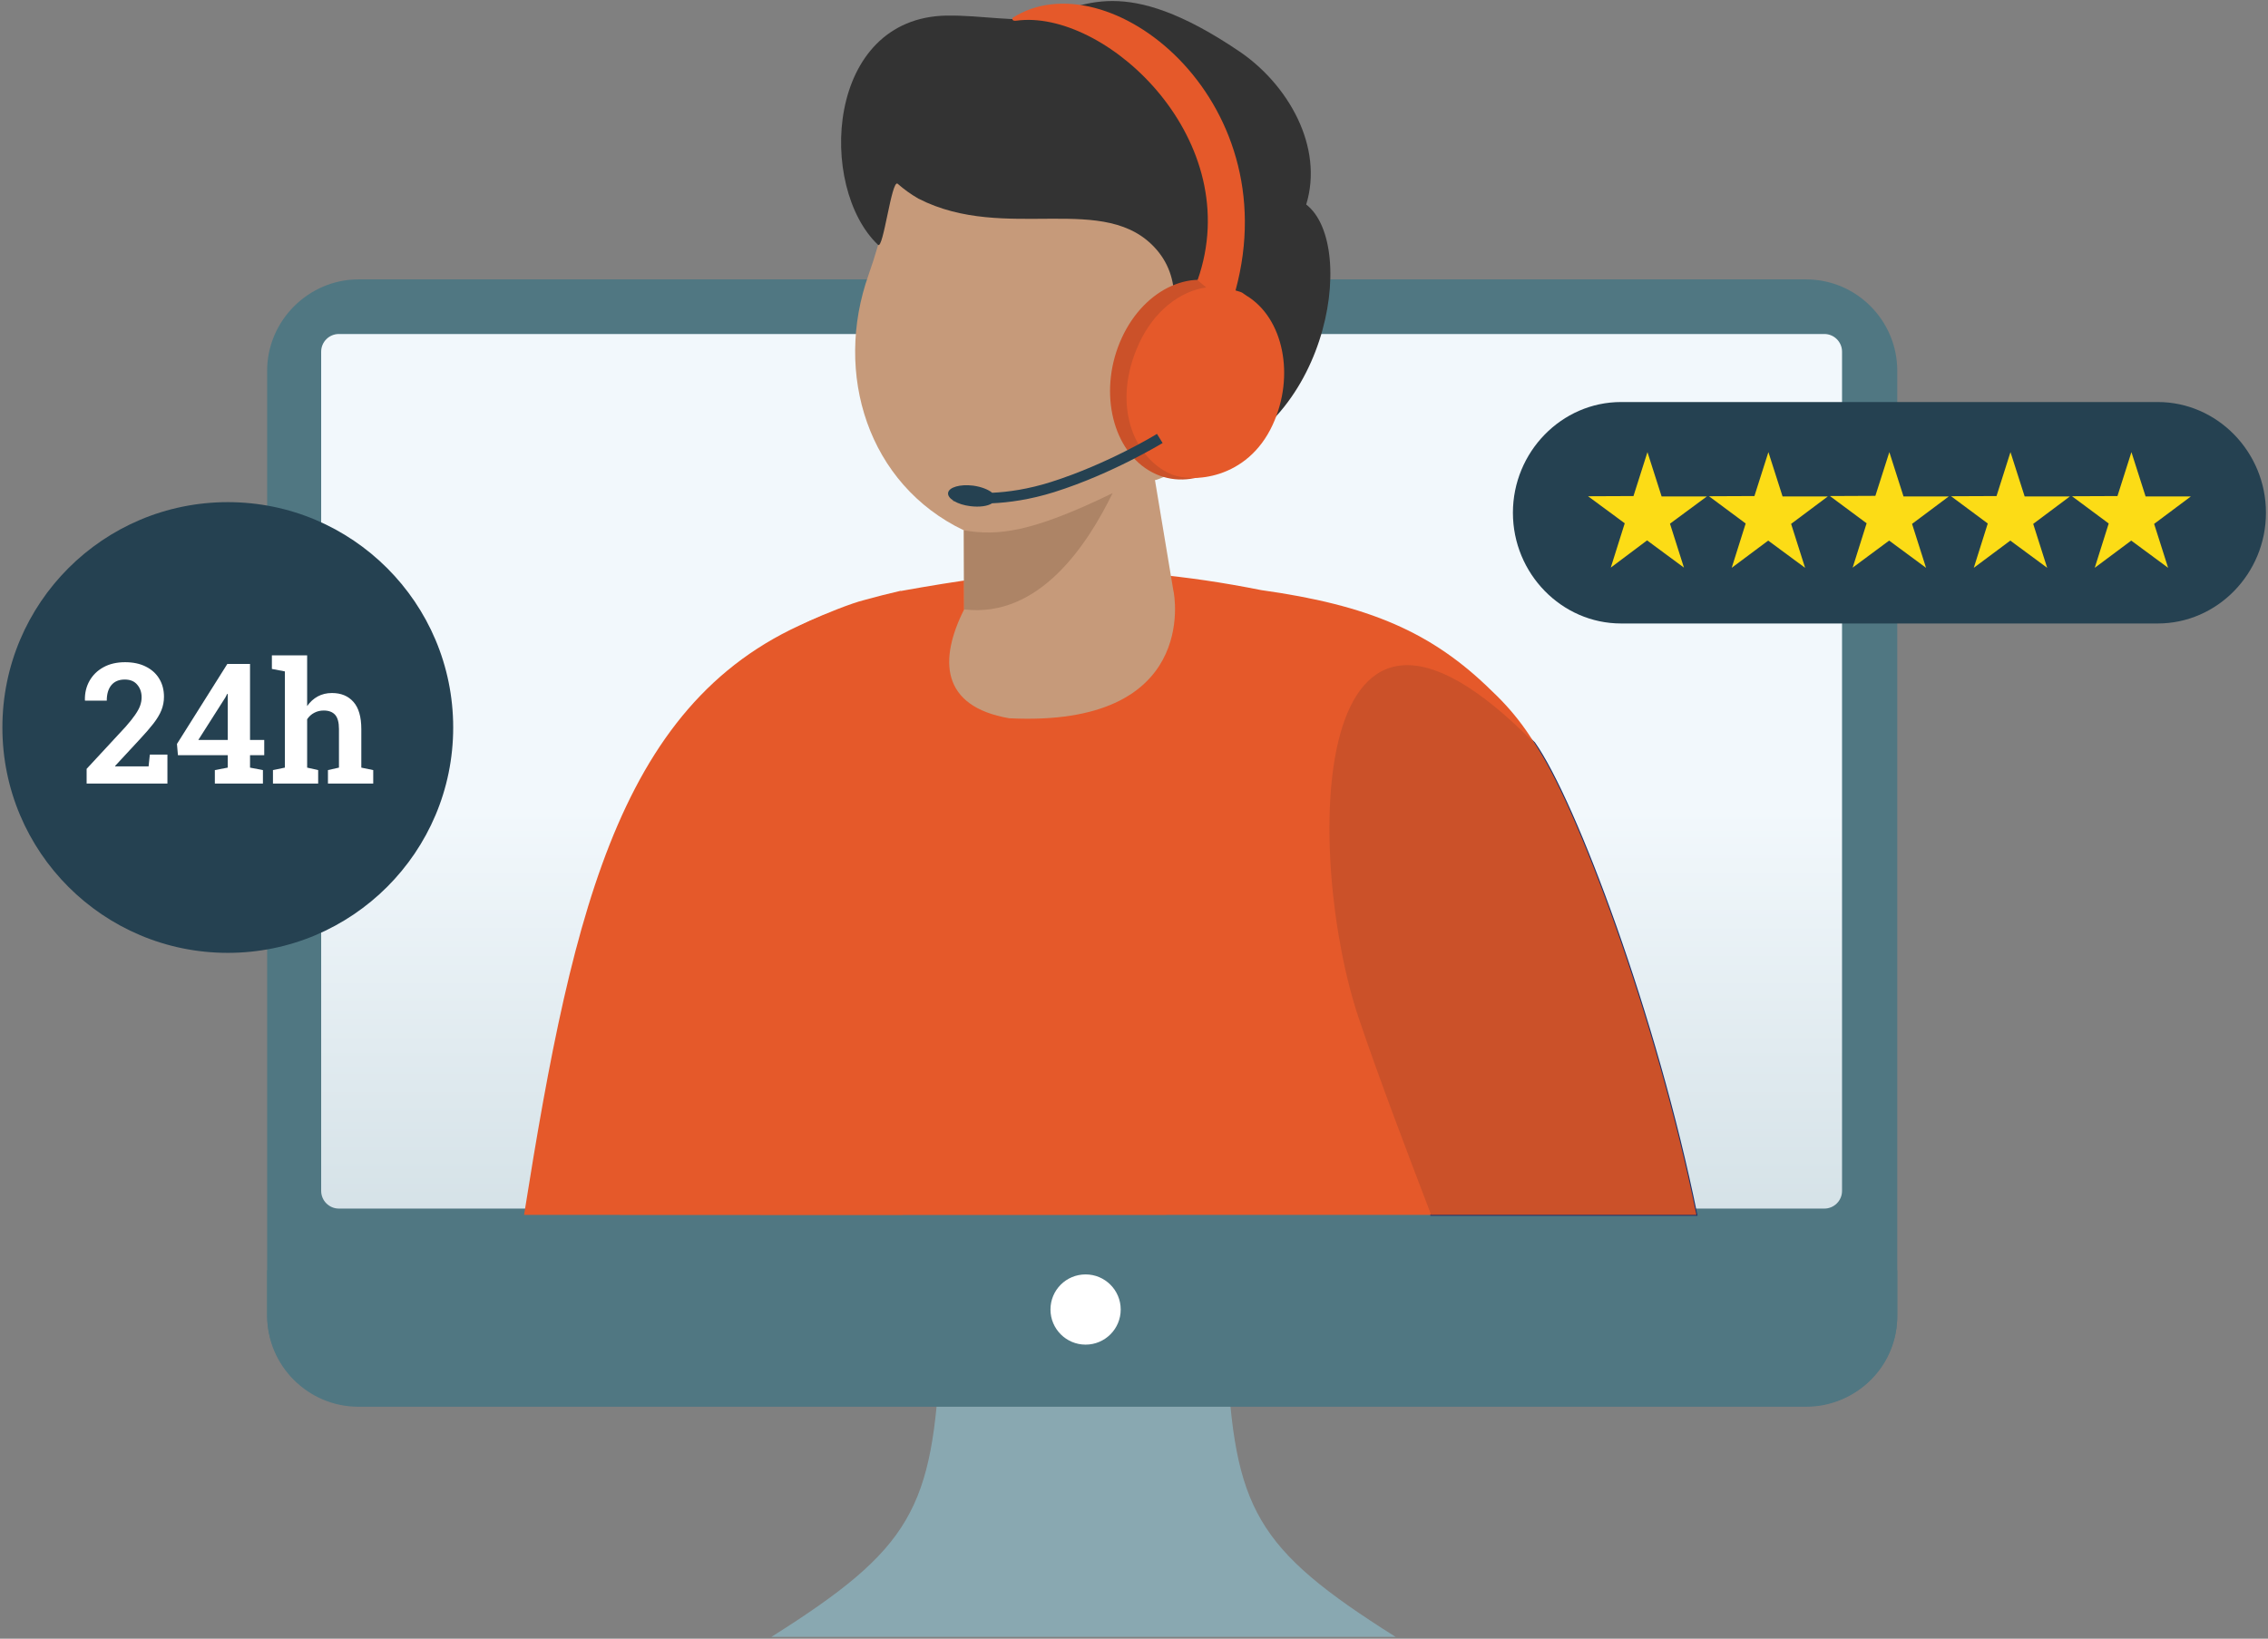
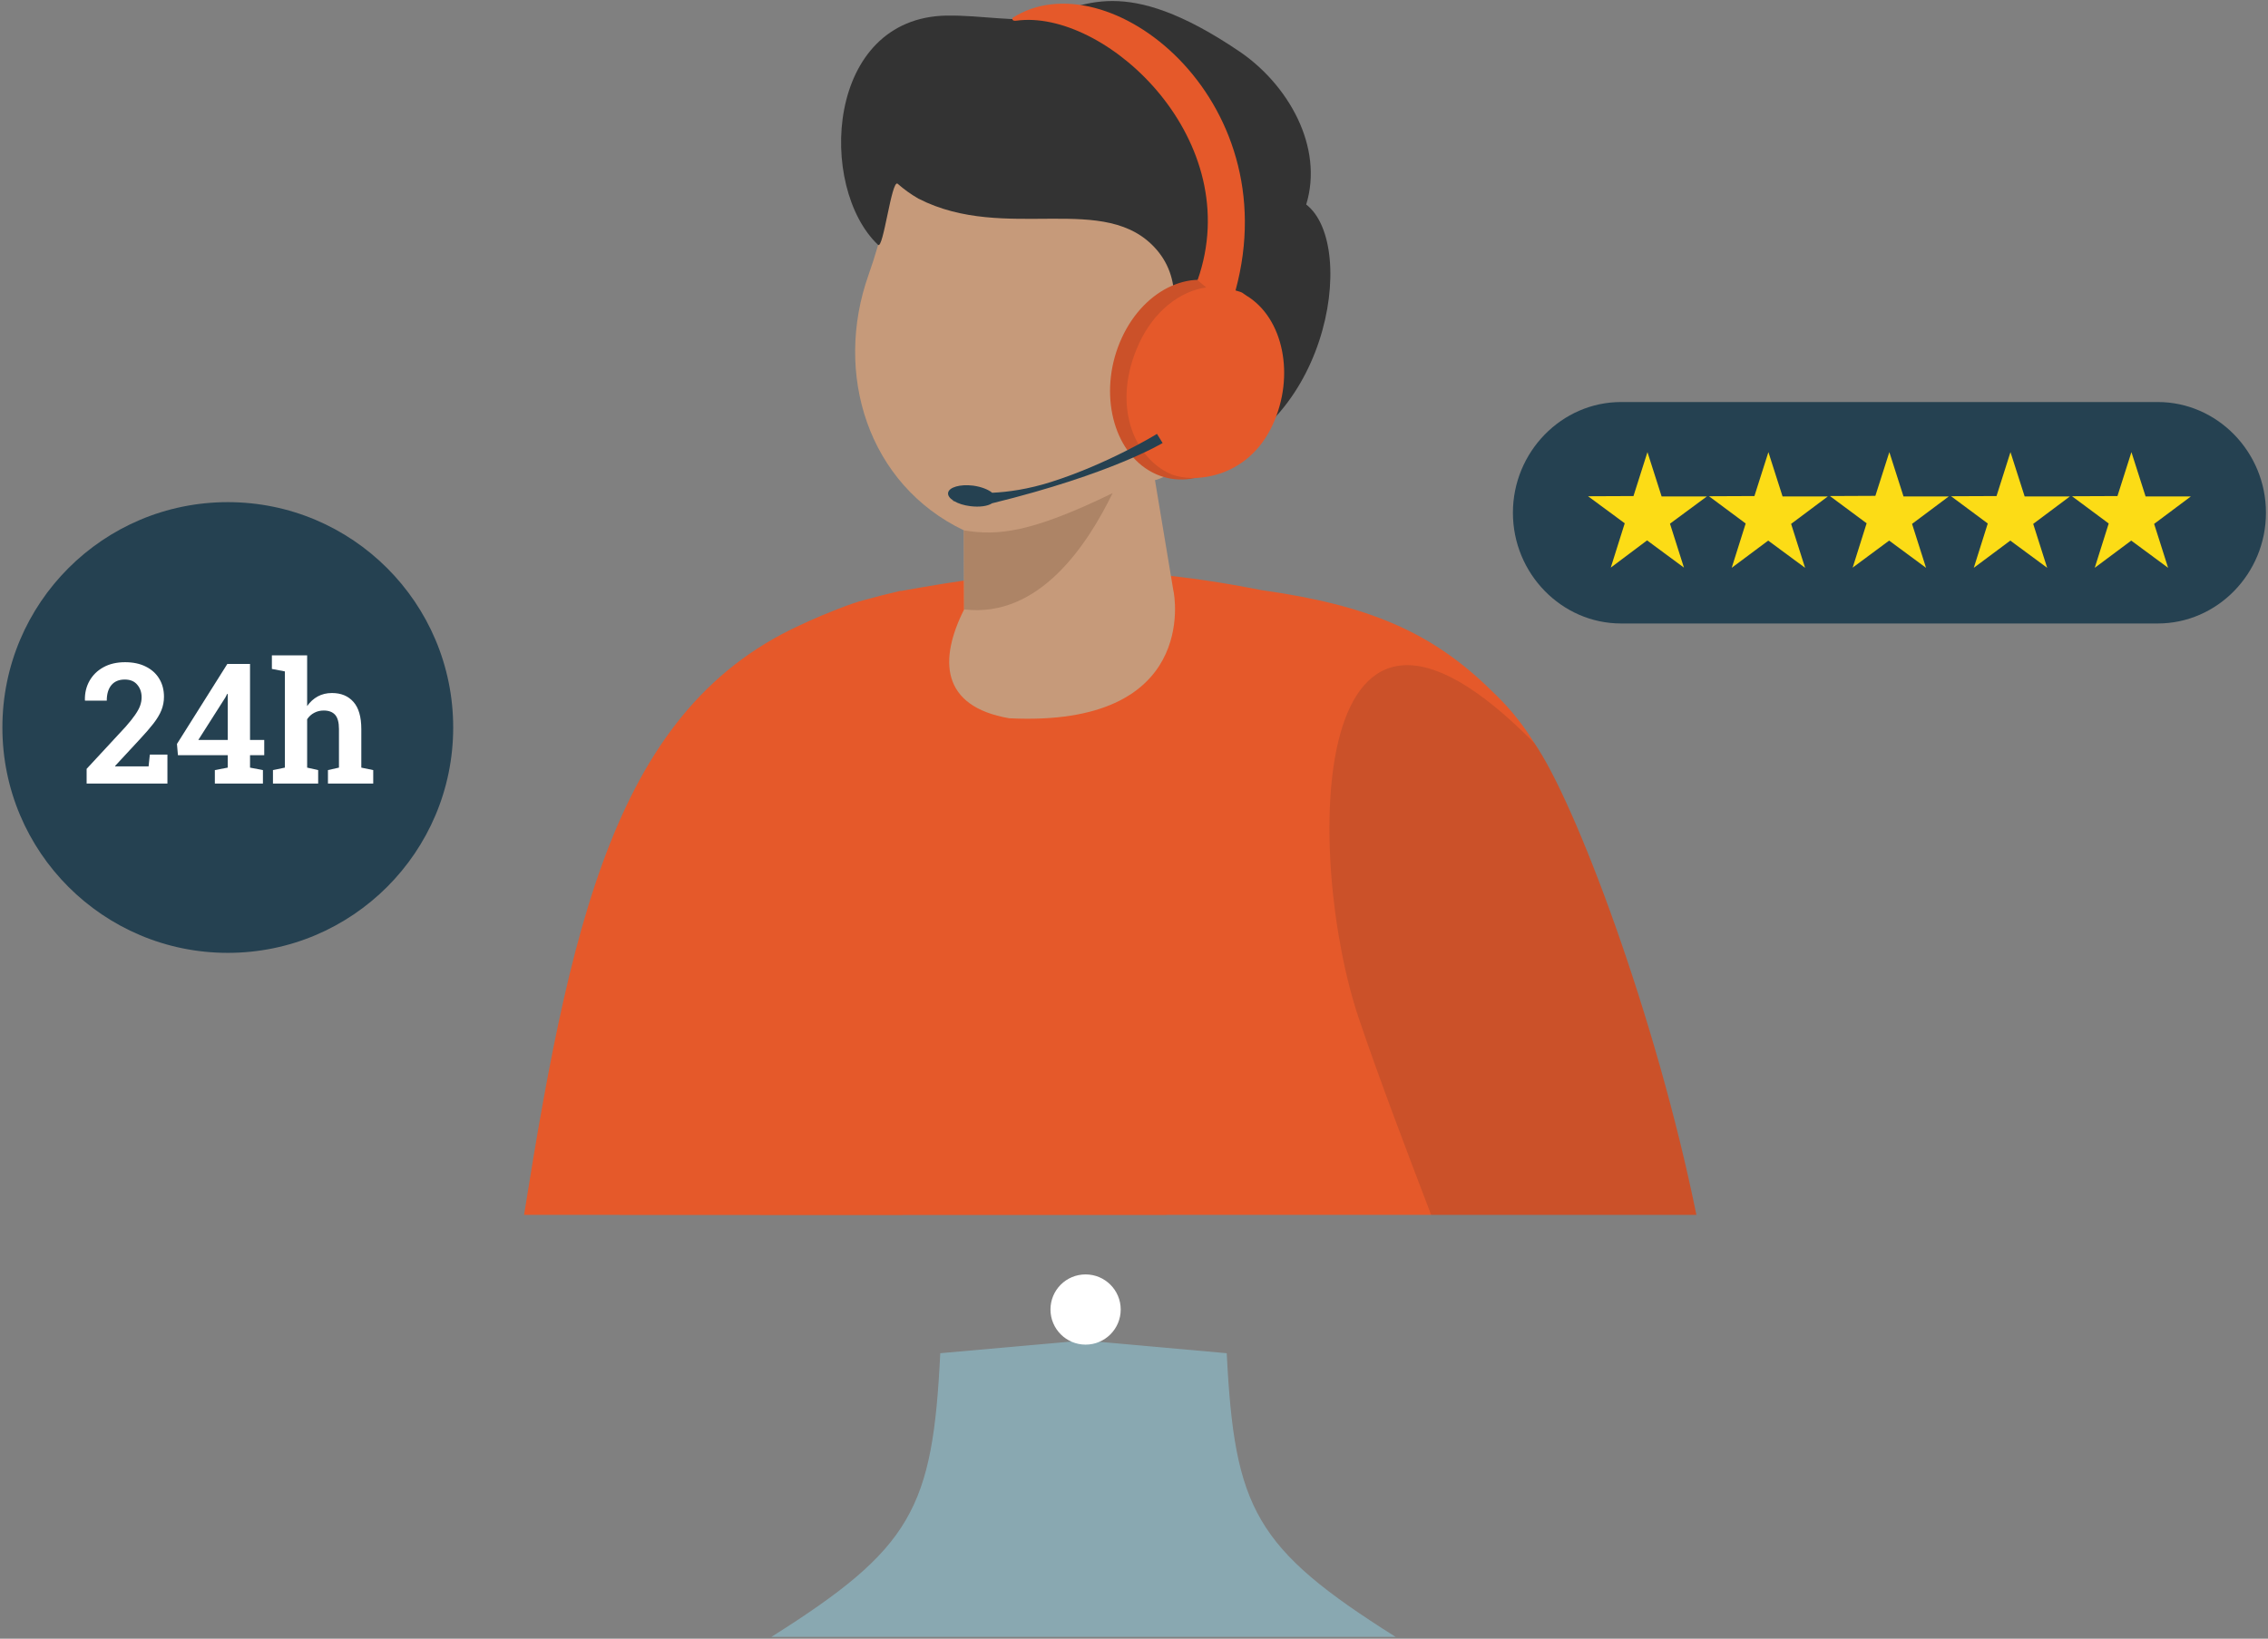
<svg xmlns="http://www.w3.org/2000/svg" width="256" height="185" viewBox="0 0 256 185" fill="none">
  <rect x="0" y="0" width="256" height="185" fill="#808080" stroke="none" />
  <path fill-rule="evenodd" clip-rule="evenodd" d="M106.132 152.772C105.277 170.325 102.959 174.789 87.067 184.8H122.299H157.531C141.64 174.789 139.35 170.353 138.467 152.772L122.299 151.33L106.132 152.772Z" fill="#89A8B1" />
-   <path d="M203.936 158.728H40.46C34.734 158.728 30.154 154.06 30.154 148.423V41.846C30.154 36.209 34.822 31.541 40.46 31.541H203.848C209.573 31.541 214.153 36.209 214.153 41.846V148.423C214.241 154.148 209.661 158.728 203.936 158.728Z" fill="#507782" />
-   <path d="M205.92 37.707H38.252C37.147 37.707 36.252 38.602 36.252 39.707V134.444C36.252 135.549 37.147 136.444 38.252 136.444H205.92C207.024 136.444 207.92 135.549 207.92 134.444V39.707C207.92 38.602 207.024 37.707 205.92 37.707Z" fill="url(#paint0_linear_966:98478)" />
-   <path d="M30.154 143.402V148.511C30.154 154.236 34.822 158.816 40.46 158.816H203.848C209.573 158.816 214.153 154.148 214.153 148.511V143.402H30.154Z" fill="#507782" />
  <path fill-rule="evenodd" clip-rule="evenodd" d="M122.536 143.877C124.725 143.877 126.5 145.652 126.5 147.84C126.5 150.029 124.725 151.804 122.536 151.804C120.348 151.804 118.573 150.029 118.573 147.84C118.573 145.635 120.348 143.877 122.536 143.877Z" fill="white" />
  <g clip-path="url(#clip0_966:98478)">
    <path fill-rule="evenodd" clip-rule="evenodd" d="M182.975 45.388H243.565C250.27 45.388 255.77 51.021 255.77 57.888C255.77 64.755 250.27 70.388 243.565 70.388H182.975C176.27 70.388 170.77 64.755 170.77 57.888C170.77 51.021 176.27 45.388 182.975 45.388Z" fill="#254151" />
    <path fill-rule="evenodd" clip-rule="evenodd" d="M199.608 51.043L201.207 56.048H206.313L202.171 59.145L203.749 64.104L199.586 61.03L195.466 64.104L197.044 59.1L192.902 56.025L198.03 56.003L199.608 51.043ZM213.259 51.043L214.859 56.048H219.965L215.823 59.145L217.401 64.104L213.237 61.03L209.118 64.082L210.695 59.077L206.554 56.003L211.682 55.98L213.259 51.043ZM226.933 51.043L228.533 56.048H233.638L229.497 59.145L231.074 64.104L226.911 61.03L222.791 64.104L224.369 59.1L220.228 56.025L225.355 56.003L226.933 51.043ZM240.585 51.043L242.184 56.048H247.29L243.148 59.145L244.726 64.104L240.563 61.03L236.443 64.104L238.021 59.1L233.879 56.025L239.007 56.003L240.585 51.043ZM185.956 51.043L187.555 56.048H192.661L188.498 59.122L190.075 64.082L185.912 61.007L181.814 64.082L183.392 59.077L179.25 56.025L184.378 56.003L185.956 51.043Z" fill="#FCDC16" />
  </g>
  <path fill-rule="evenodd" clip-rule="evenodd" d="M69.946 137.152C73.128 104.551 77.541 76.575 91.444 70.069C92.887 69.39 96.154 68.075 97.526 67.749C98.954 67.353 100.34 67 101.698 66.689C96.705 77.664 98.091 105.937 101.854 137.137H69.946V137.152Z" fill="#E5592A" />
-   <path d="M173.179 83.887C177.79 90.45 186.941 114.805 191.481 137.152H161.539C158.781 129.924 155.698 121.848 153.378 114.975C147.325 97.055 147.254 57.552 173.179 83.887Z" stroke="#1B326B" stroke-width="0.216" stroke-miterlimit="10" />
  <path fill-rule="evenodd" clip-rule="evenodd" d="M131.64 137.166L131.641 137.152H161.525C162.303 130.377 163.237 124.125 164.382 118.751L171.921 127.52C179.784 106.333 180.081 88.979 168.413 78.032C161.617 71.319 154.433 68.312 142.351 66.619C124.742 63.114 114.288 64.469 101.698 66.717C101.243 67.086 100.82 67.382 100.422 67.661C98.893 68.733 97.721 69.554 96.392 73.289C95.758 70.773 94.758 69.35 93.311 69.348C70.342 77.763 64.783 101.722 59.154 137.152H85.802C85.802 137.156 85.801 137.161 85.801 137.166H131.64Z" fill="#E5592A" />
  <path fill-rule="evenodd" clip-rule="evenodd" d="M108.798 59.875L108.826 68.8C105.984 74.443 106.153 79.747 113.918 81.09C135.232 82.137 132.63 67.3 132.432 66.607L130.367 54.203C131.074 54.161 137.014 51.064 138.542 50.597C140.069 50.13 142.318 47.174 142.474 44.048C142.629 40.937 137.806 41.941 137.806 41.941C143.648 33.95 150.253 27.43 141.682 20.245C133.139 13.06 113.451 8.859 113.451 8.859L101.599 4.758C103.112 8.845 101.09 22.48 98.049 30.994C94.061 42.196 97.978 54.699 108.798 59.875Z" fill="#C69A7A" />
  <path fill-rule="evenodd" clip-rule="evenodd" d="M125.586 55.674C122.772 61.431 117.341 69.818 108.826 68.799L108.798 59.875C112.588 60.497 116.308 60.186 125.586 55.674Z" fill="#AD8466" />
  <path fill-rule="evenodd" clip-rule="evenodd" d="M147.438 23.088C149.432 16.582 145.416 9.538 139.871 5.79C126.817 -3.035 122.319 0.755 117.383 1.971C115.021 2.551 110.722 1.703 106.889 1.759C93.169 1.957 92.264 21.15 99.11 27.642C99.704 28.208 100.637 20.231 101.316 20.74C102.023 21.362 102.801 21.928 103.664 22.423C113.508 27.472 124.851 21.489 130.593 28.236C133.436 31.588 133.153 36.411 129.971 43.85C129.037 46.043 127.779 47.669 131.484 45.944C133.182 45.152 135.996 44.048 136.944 44.826C139.079 46.552 138.004 50.172 136.293 51.332C135.529 51.856 134.101 52.633 134.101 52.633C149.786 49.678 153.435 27.727 147.438 23.088Z" fill="#333333" />
  <path fill-rule="evenodd" clip-rule="evenodd" d="M139.093 32.62C143.379 35.223 144.737 41.913 142.134 47.57C139.532 53.227 133.945 55.703 129.66 53.1C125.374 50.498 124.016 43.808 126.619 38.151C129.221 32.493 134.808 30.018 139.093 32.62Z" fill="#CB5129" />
  <path fill-rule="evenodd" clip-rule="evenodd" d="M140.706 33.384C144.878 35.916 146.193 42.436 143.662 47.938C140.791 54.189 134.497 54.557 132.135 53.51C127.948 51.658 125.417 45.647 128.571 38.773C130.24 35.152 133.153 32.875 136.152 32.451L135.176 31.63C140.706 15.903 125.176 1.406 115.191 2.283C114.696 2.325 114.158 2.481 114.3 2.014C124.95 -4.803 145.373 11.052 139.461 32.79C140.409 33.045 140.197 33.073 140.706 33.384Z" fill="#E5592A" />
-   <path fill-rule="evenodd" clip-rule="evenodd" d="M109.845 54.826C108.359 54.642 107.101 55.01 107.016 55.646C106.973 55.943 107.2 56.254 107.596 56.509L107.582 56.551C107.582 56.551 107.624 56.565 107.709 56.58C108.161 56.848 108.812 57.06 109.533 57.145C110.566 57.273 111.485 57.145 111.98 56.82C113.861 56.735 116.266 56.41 118.981 55.561C125.586 53.482 131.201 50.017 131.23 50.017L130.593 48.984C130.579 48.999 125.091 52.365 118.628 54.416C116.039 55.236 113.776 55.547 111.994 55.632C111.556 55.264 110.764 54.953 109.845 54.826Z" fill="#254151" />
+   <path fill-rule="evenodd" clip-rule="evenodd" d="M109.845 54.826C108.359 54.642 107.101 55.01 107.016 55.646C106.973 55.943 107.2 56.254 107.596 56.509L107.582 56.551C107.582 56.551 107.624 56.565 107.709 56.58C108.161 56.848 108.812 57.06 109.533 57.145C110.566 57.273 111.485 57.145 111.98 56.82C125.586 53.482 131.201 50.017 131.23 50.017L130.593 48.984C130.579 48.999 125.091 52.365 118.628 54.416C116.039 55.236 113.776 55.547 111.994 55.632C111.556 55.264 110.764 54.953 109.845 54.826Z" fill="#254151" />
  <path fill-rule="evenodd" clip-rule="evenodd" d="M173.179 83.887C177.79 90.45 186.941 114.805 191.481 137.152H161.539C158.781 129.924 155.698 121.848 153.378 114.975C147.325 97.055 147.254 57.552 173.179 83.887Z" fill="#CB5129" />
  <circle cx="25.712" cy="82.132" r="25.442" fill="#254151" />
  <path d="M9.778 88.462V86.802L14.176 82.052C14.633 81.532 14.992 81.084 15.252 80.706C15.518 80.323 15.706 79.977 15.818 79.667C15.929 79.352 15.985 79.036 15.985 78.721C15.985 78.158 15.821 77.685 15.493 77.302C15.171 76.912 14.701 76.717 14.083 76.717C13.427 76.717 12.923 76.927 12.571 77.348C12.224 77.769 12.051 78.353 12.051 79.101H9.602L9.583 79.046C9.565 78.242 9.738 77.515 10.103 76.865C10.468 76.216 10.993 75.703 11.68 75.326C12.367 74.948 13.18 74.76 14.12 74.76C15.029 74.76 15.812 74.927 16.467 75.261C17.123 75.588 17.627 76.046 17.979 76.634C18.332 77.215 18.508 77.892 18.508 78.665C18.508 79.191 18.412 79.695 18.221 80.178C18.029 80.654 17.732 81.152 17.33 81.671C16.928 82.191 16.418 82.781 15.799 83.443L12.988 86.477L13.007 86.523H16.773L16.913 85.187H18.898V88.462H9.778Z" fill="white" />
  <path d="M24.251 88.462V86.941L25.707 86.662V85.261H20.085L19.974 83.99L25.661 74.954H28.222V83.536H29.826V85.261H28.222V86.662L29.678 86.941V88.462H24.251ZM22.386 83.536H25.707V78.35L25.652 78.331L25.438 78.74L22.386 83.536Z" fill="white" />
  <path d="M30.81 88.462V86.941L32.155 86.662V75.799L30.689 75.52V73.99H34.669V79.714C34.991 79.25 35.387 78.888 35.857 78.628C36.333 78.368 36.871 78.239 37.471 78.239C38.498 78.239 39.305 78.573 39.892 79.24C40.486 79.902 40.783 80.929 40.783 82.321V86.662L42.128 86.941V88.462H37.017V86.941L38.26 86.662V82.302C38.26 81.554 38.114 81.019 37.824 80.697C37.533 80.376 37.106 80.215 36.543 80.215C36.148 80.215 35.789 80.301 35.467 80.474C35.146 80.641 34.88 80.883 34.669 81.198V86.662L35.913 86.941V88.462H30.81Z" fill="white" />
  <defs>
    <linearGradient id="paint0_linear_966:98478" x1="122.086" y1="256.053" x2="122.089" y2="91.433" gradientUnits="userSpaceOnUse">
      <stop stop-color="#89A8B1" />
      <stop offset="1" stop-color="#F2F8FC" />
    </linearGradient>
    <clipPath id="clip0_966:98478">
      <rect width="85" height="25" fill="white" transform="translate(170.77 45.388)" />
    </clipPath>
  </defs>
</svg>